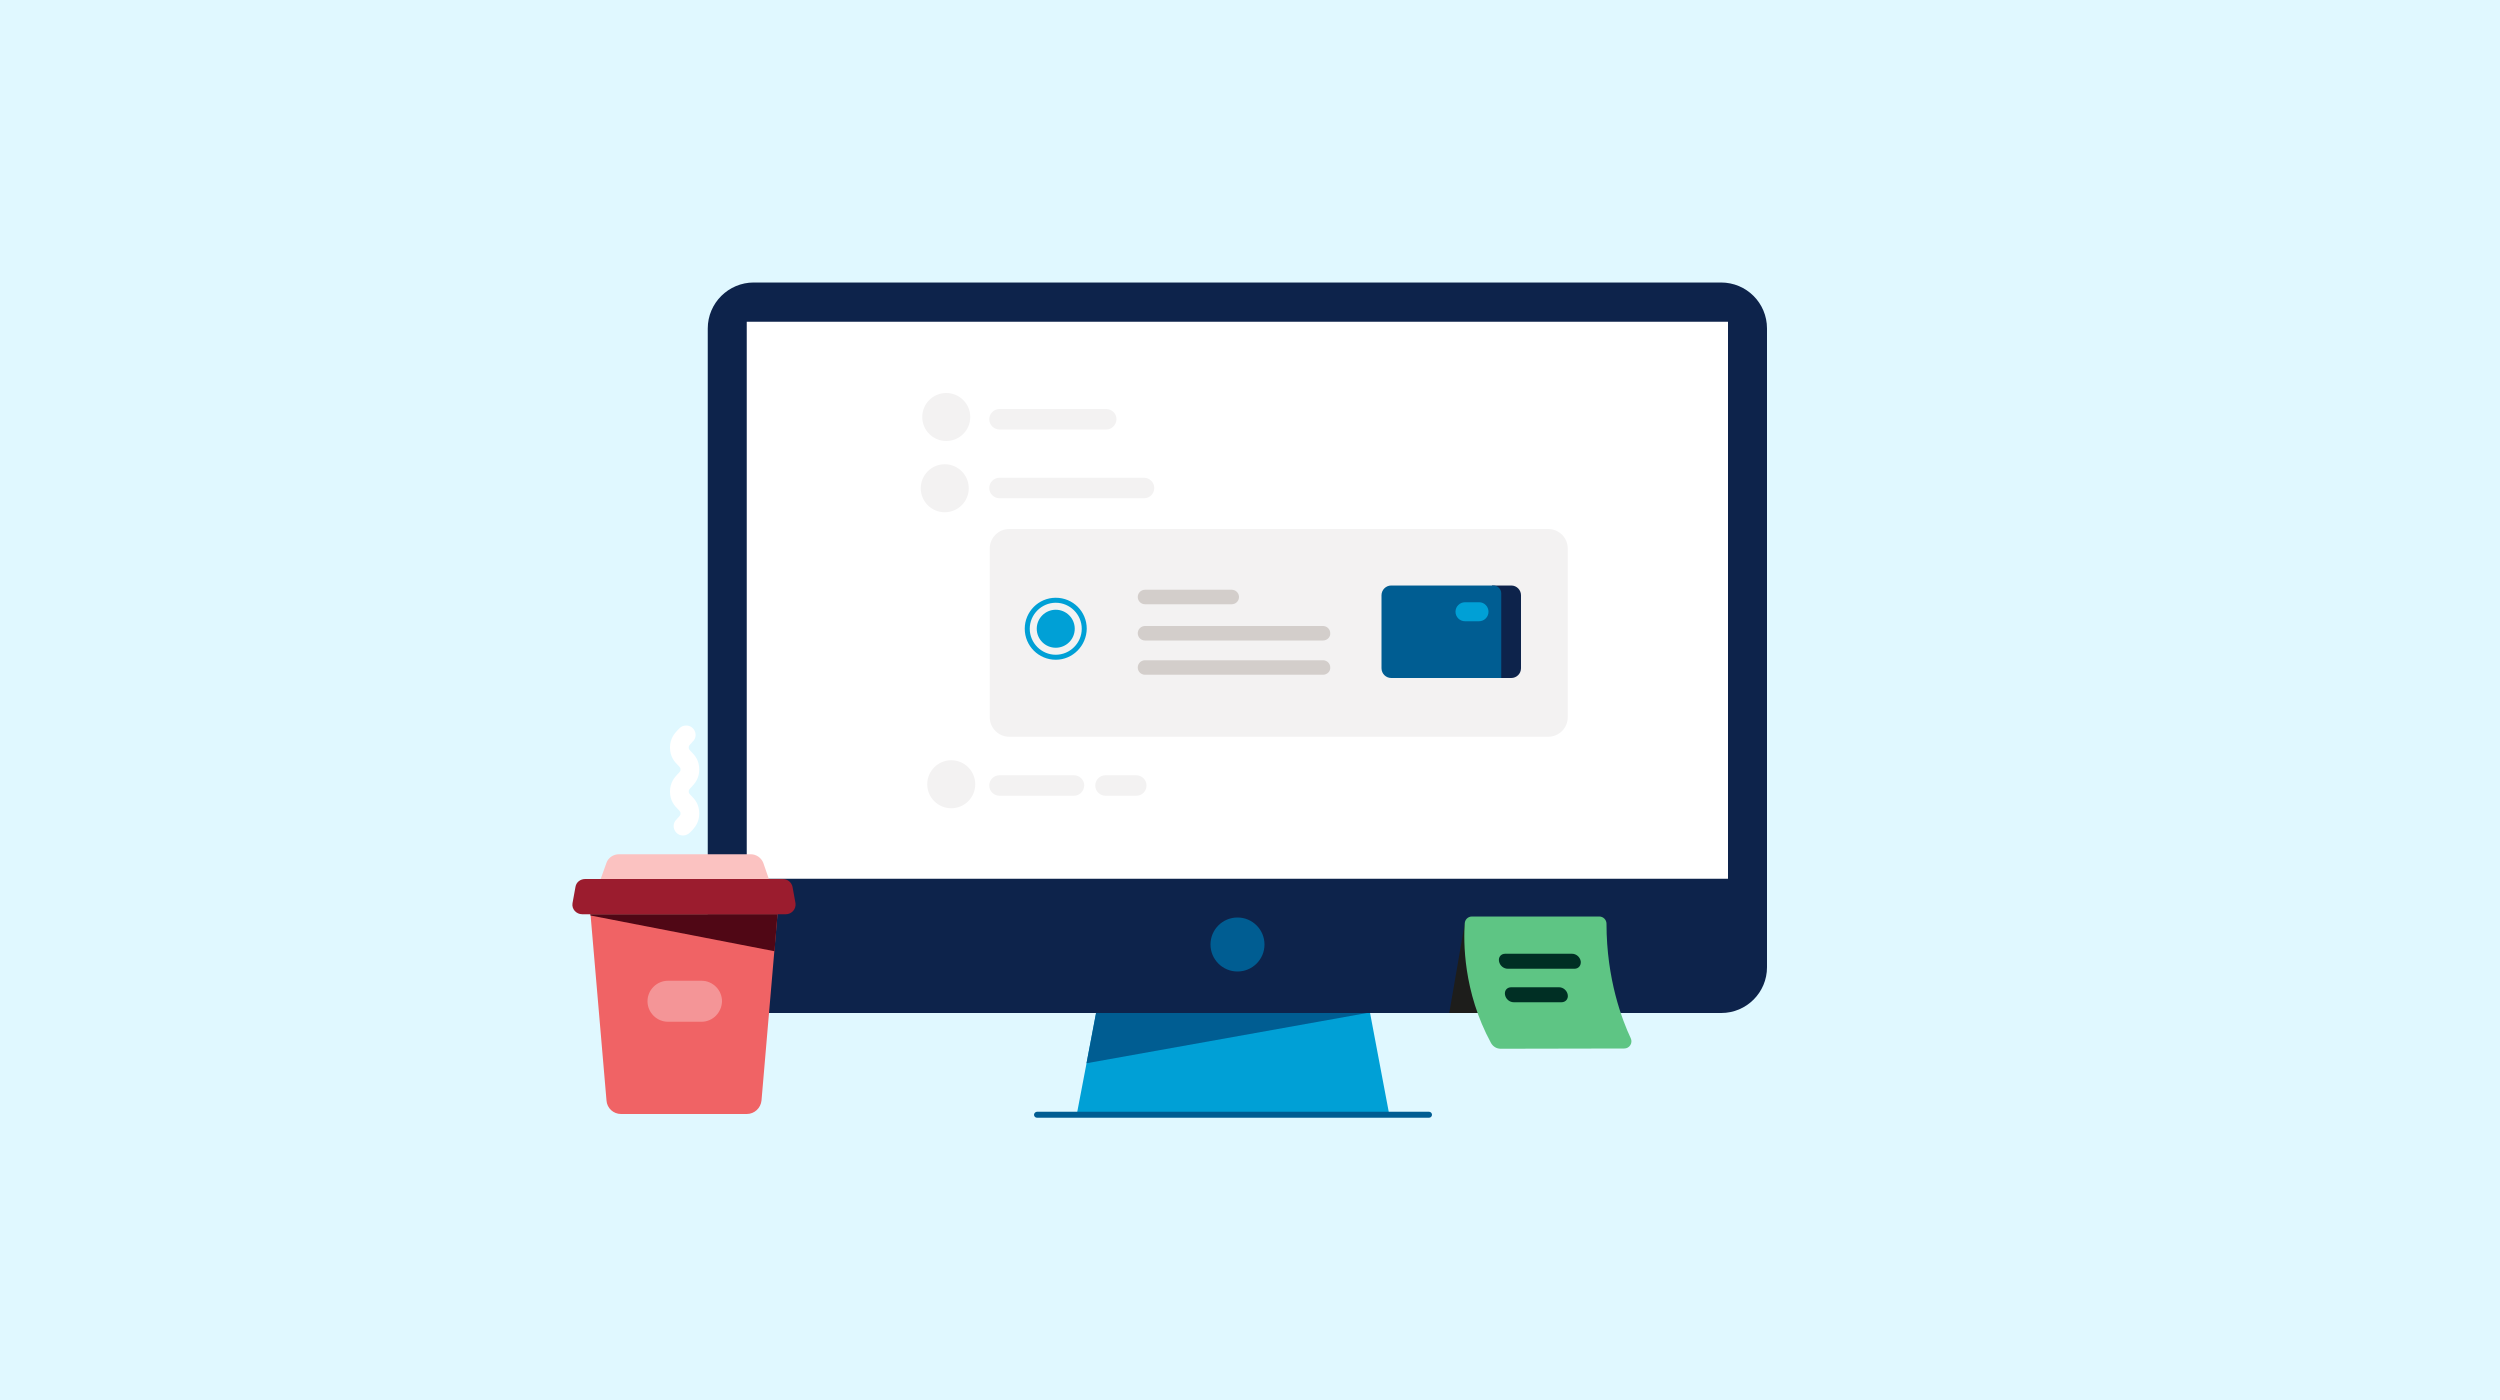
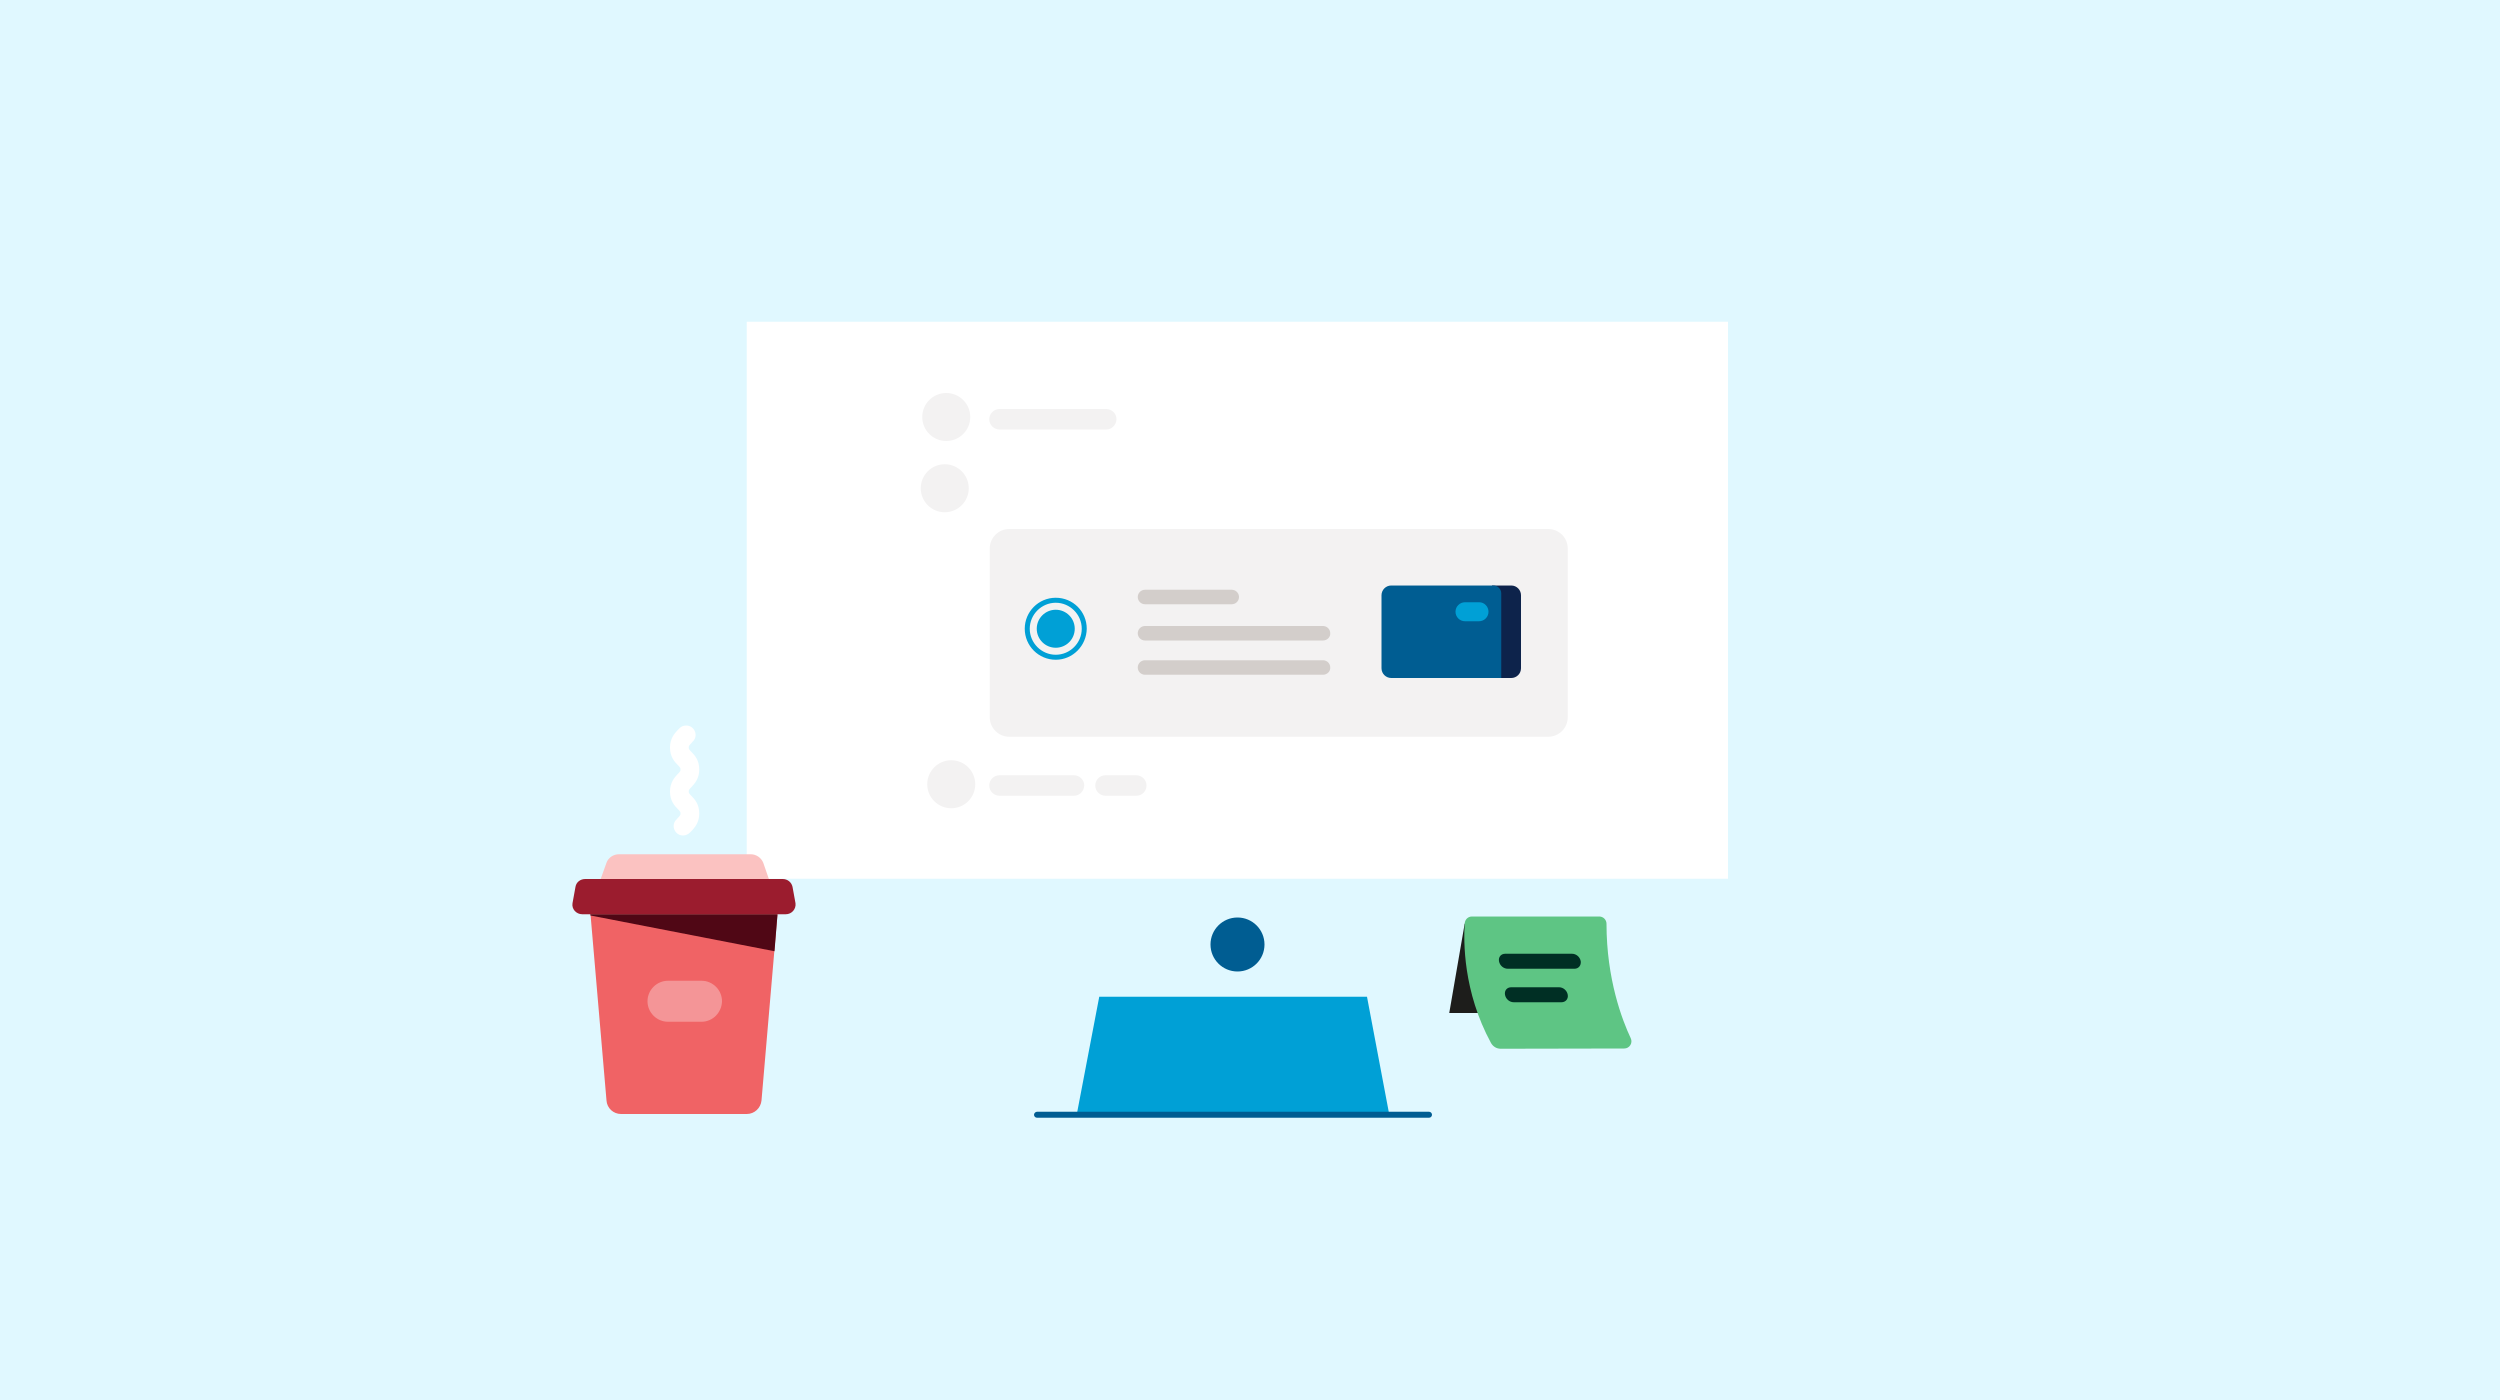
<svg xmlns="http://www.w3.org/2000/svg" width="1000" height="560" viewBox="0 0 1000 560" fill="none">
  <rect width="1000" height="560" fill="#e0f8ff" />
  <path d="M555.699 445.8H430.699L439.699 398.7H546.799L555.699 445.8Z" fill="#00A0D6" />
-   <path d="M688.5 405.2H301.5C291.3 405.2 283.1 397 283.1 386.8V131.4C283.1 121.2 291.4 113 301.5 113H688.4C698.6 113 706.8 121.2 706.8 131.4V386.9C706.8 397 698.6 405.2 688.5 405.2Z" fill="#0D234B" />
  <path d="M691.199 128.7H298.699V351.5H691.199V128.7Z" fill="white" />
-   <path d="M546.8 405.2L434.6 425.3L438.4 405.2H546.8Z" fill="#005D92" />
  <path d="M571.6 447.1H414.8C414.1 447.1 413.6 446.5 413.6 445.9C413.6 445.3 414.2 444.7 414.8 444.7H571.6C572.3 444.7 572.8 445.3 572.8 445.9C572.8 446.5 572.3 447.1 571.6 447.1Z" fill="#005D92" />
  <path d="M494.999 388.6C500.964 388.6 505.799 383.765 505.799 377.8C505.799 371.835 500.964 367 494.999 367C489.035 367 484.199 371.835 484.199 377.8C484.199 383.765 489.035 388.6 494.999 388.6Z" fill="#005D92" />
  <path d="M442.499 171.8H399.799C397.599 171.8 395.699 170 395.699 167.7C395.699 165.5 397.499 163.6 399.799 163.6H442.499C444.699 163.6 446.599 165.4 446.599 167.7C446.499 170 444.699 171.8 442.499 171.8Z" fill="#F3F2F2" />
-   <path d="M457.599 199.3H399.799C397.599 199.3 395.699 197.5 395.699 195.2C395.699 193 397.499 191.1 399.799 191.1H457.599C459.799 191.1 461.699 192.9 461.699 195.2C461.699 197.5 459.899 199.3 457.599 199.3Z" fill="#F3F2F2" />
  <path d="M429.599 318.3H399.799C397.599 318.3 395.699 316.5 395.699 314.2C395.699 312 397.499 310.1 399.799 310.1H429.599C431.799 310.1 433.699 311.9 433.699 314.2C433.599 316.5 431.799 318.3 429.599 318.3Z" fill="#F3F2F2" />
  <path d="M454.5 318.3H442.2C440 318.3 438.1 316.5 438.1 314.2C438.1 312 439.9 310.1 442.2 310.1H454.5C456.7 310.1 458.6 311.9 458.6 314.2C458.6 316.5 456.8 318.3 454.5 318.3Z" fill="#F3F2F2" />
  <path d="M619.299 294.7H403.699C399.399 294.7 395.899 291.2 395.899 286.9V219.4C395.899 215.1 399.399 211.6 403.699 211.6H619.299C623.599 211.6 627.099 215.1 627.099 219.4V286.9C627.099 291.2 623.599 294.7 619.299 294.7Z" fill="#F3F2F2" />
  <path d="M492.7 241.7H458C456.4 241.7 455.1 240.4 455.1 238.8C455.1 237.2 456.4 235.9 458 235.9H492.7C494.3 235.9 495.6 237.2 495.6 238.8C495.6 240.4 494.3 241.7 492.7 241.7Z" fill="#D3CECB" />
  <path d="M529.2 256.2H458C456.4 256.2 455.1 254.9 455.1 253.3C455.1 251.7 456.4 250.4 458 250.4H529.2C530.8 250.4 532.1 251.7 532.1 253.3C532.2 254.9 530.8 256.2 529.2 256.2Z" fill="#D3CECB" />
  <path d="M529.2 269.9H458C456.4 269.9 455.1 268.6 455.1 267C455.1 265.4 456.4 264.1 458 264.1H529.2C530.8 264.1 532.1 265.4 532.1 267C532.2 268.6 530.8 269.9 529.2 269.9Z" fill="#D3CECB" />
  <path d="M377.9 204.9C383.202 204.9 387.5 200.602 387.5 195.3C387.5 189.998 383.202 185.7 377.9 185.7C372.598 185.7 368.3 189.998 368.3 195.3C368.3 200.602 372.598 204.9 377.9 204.9Z" fill="#F3F2F2" />
  <path d="M380.499 323.3C385.801 323.3 390.099 319.002 390.099 313.7C390.099 308.398 385.801 304.1 380.499 304.1C375.197 304.1 370.899 308.398 370.899 313.7C370.899 319.002 375.197 323.3 380.499 323.3Z" fill="#F3F2F2" />
  <path d="M378.499 176.4C383.801 176.4 388.099 172.102 388.099 166.8C388.099 161.498 383.801 157.2 378.499 157.2C373.197 157.2 368.899 161.498 368.899 166.8C368.899 172.102 373.197 176.4 378.499 176.4Z" fill="#F3F2F2" />
  <path d="M579.7 405.2L585.9 369.3L594.9 405.2H579.7Z" fill="#1D1D1B" />
  <path d="M585.9 369.3C585.4 376.4 585.2 396.6 596.4 417.2C597.2 418.6 598.6 419.5 600.3 419.5L649.7 419.4C651.8 419.4 653.2 417.2 652.3 415.3C648.9 408.1 642.6 391.7 642.6 369.5C642.6 367.9 641.3 366.6 639.7 366.6H588.8C587.2 366.6 586 367.8 585.9 369.3Z" fill="#5EC584" />
  <path d="M629.8 387.5H603.1C601.4 387.5 599.9 386.2 599.6 384.5C599.3 382.8 600.4 381.5 602.1 381.5H628.8C630.5 381.5 632 382.8 632.3 384.5C632.5 386.2 631.4 387.5 629.8 387.5Z" fill="#002F24" />
  <path d="M624.599 400.9H605.499C603.799 400.9 602.299 399.6 601.999 397.9C601.699 396.2 602.799 394.9 604.499 394.9H623.599C625.299 394.9 626.799 396.2 627.099 397.9C627.399 399.6 626.199 400.9 624.599 400.9Z" fill="#002F24" />
  <path d="M422.299 259.1C426.497 259.1 429.899 255.698 429.899 251.5C429.899 247.303 426.497 243.9 422.299 243.9C418.102 243.9 414.699 247.303 414.699 251.5C414.699 255.698 418.102 259.1 422.299 259.1Z" fill="#00A0D6" />
  <path d="M422.299 263.9C415.499 263.9 409.899 258.4 409.899 251.5C409.899 244.7 415.399 239.1 422.299 239.1C429.199 239.1 434.699 244.6 434.699 251.5C434.599 258.3 429.099 263.9 422.299 263.9ZM422.299 241.1C416.599 241.1 411.899 245.8 411.899 251.5C411.899 257.2 416.599 261.9 422.299 261.9C427.999 261.9 432.699 257.2 432.699 251.5C432.699 245.8 427.999 241.1 422.299 241.1Z" fill="#00A0D6" />
  <path d="M596.8 271.2H604.5C606.6 271.2 608.4 269.5 608.4 267.3V238.1C608.4 236 606.7 234.2 604.5 234.2H596.8V271.2Z" fill="#0D234B" />
  <path d="M600.6 271.2H556.5C554.4 271.2 552.6 269.5 552.6 267.3V238.1C552.6 236 554.3 234.2 556.5 234.2H597.3C599.1 234.2 600.5 235.6 600.5 237.4V271.2H600.6Z" fill="#005D92" />
  <path d="M595.399 244.7C595.399 246.8 593.699 248.5 591.599 248.5H585.999C583.899 248.5 582.199 246.8 582.199 244.7C582.199 242.6 583.899 240.9 585.999 240.9H591.699C593.699 240.9 595.399 242.6 595.399 244.7Z" fill="#00A0D6" />
  <path d="M308.1 353.2H239.7L242.6 345.1C243.3 343.1 245.3 341.7 247.6 341.7H300.3C302.5 341.7 304.5 343.1 305.3 345.1L308.1 353.2Z" fill="#FBC2C1" />
  <path d="M314.3 365.701H232.9C230.5 365.701 228.6 363.601 229 361.301L230.2 354.701C230.5 352.901 232.1 351.601 234.1 351.601H313.1C315 351.601 316.6 352.901 317 354.701L318.2 361.301C318.5 363.601 316.7 365.701 314.3 365.701Z" fill="#9B1C2E" />
  <path d="M298.7 445.6H248.4C245.4 445.6 242.8 443.3 242.6 440.2L236.2 365.7H311L304.6 440.2C304.3 443.2 301.8 445.6 298.7 445.6Z" fill="#F06365" />
  <path d="M311 365.7L309.8 380.5L236.2 366.2L236.1 365.7H311Z" fill="#500715" />
  <g opacity="0.6">
    <path opacity="0.6" d="M280.6 408.7H267.2C262.7 408.7 259 405 259 400.5C259 396 262.7 392.3 267.2 392.3H280.6C285.1 392.3 288.8 396 288.8 400.5C288.7 405 285.1 408.7 280.6 408.7Z" fill="#FDEFEE" />
  </g>
  <path d="M273.2 334.2C270.1 334.2 268.3 330.5 270.3 328.1C270.6 327.8 270.9 327.5 271.1 327.2C272.1 326.2 272.2 326 272.2 325.4C272.2 324.8 272.1 324.6 271.1 323.6C269.8 322.3 268 320.3 268 316.6C268 312.9 269.9 310.9 271.1 309.6C272.1 308.6 272.2 308.4 272.2 307.8C272.2 307.2 272.1 307 271.1 306C269.8 304.7 268 302.7 268 299C268 295.3 269.9 293.3 271.1 292C271.3 291.8 271.5 291.6 271.7 291.4C272.4 290.6 273.4 290.2 274.5 290.2C277.6 290.2 279.4 293.9 277.4 296.3C277.1 296.6 276.8 296.9 276.6 297.2C275.6 298.2 275.5 298.4 275.5 299C275.5 299.6 275.6 299.8 276.6 300.8C277.9 302.1 279.7 304.1 279.7 307.8C279.7 311.5 277.8 313.5 276.6 314.8C275.6 315.8 275.5 316 275.5 316.6C275.5 317.2 275.6 317.4 276.6 318.4C277.9 319.7 279.7 321.7 279.7 325.4C279.7 329.1 277.8 331.1 276.6 332.4C276.4 332.6 276.2 332.8 276 333C275.3 333.7 274.3 334.2 273.2 334.2Z" fill="white" />
</svg>